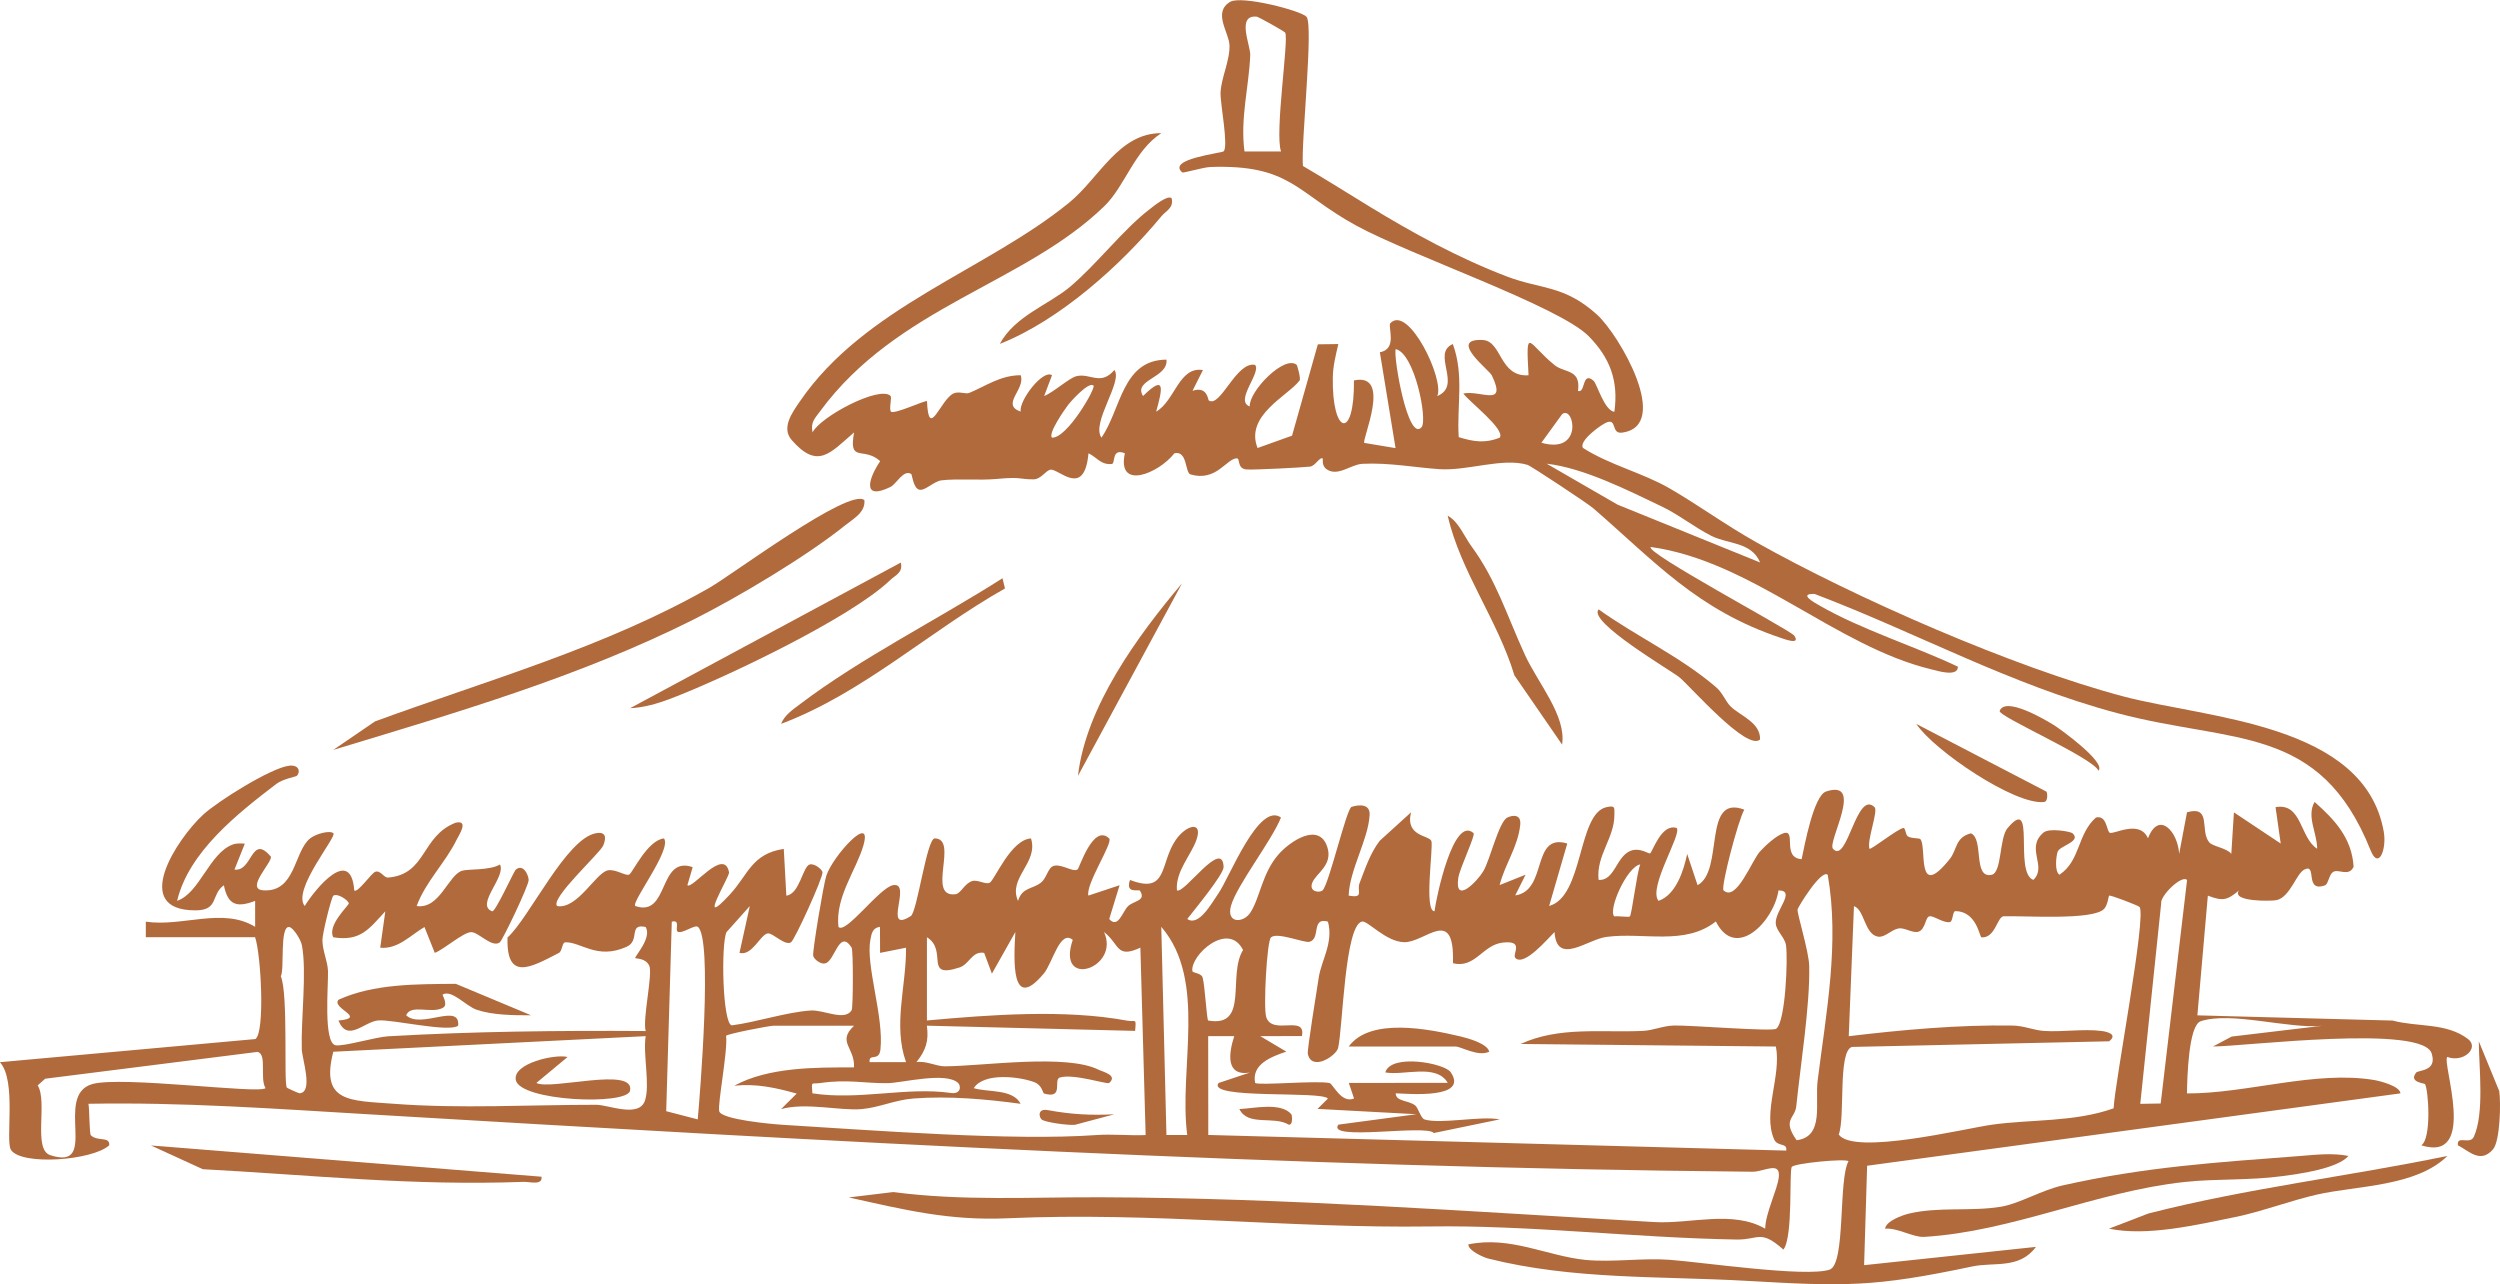
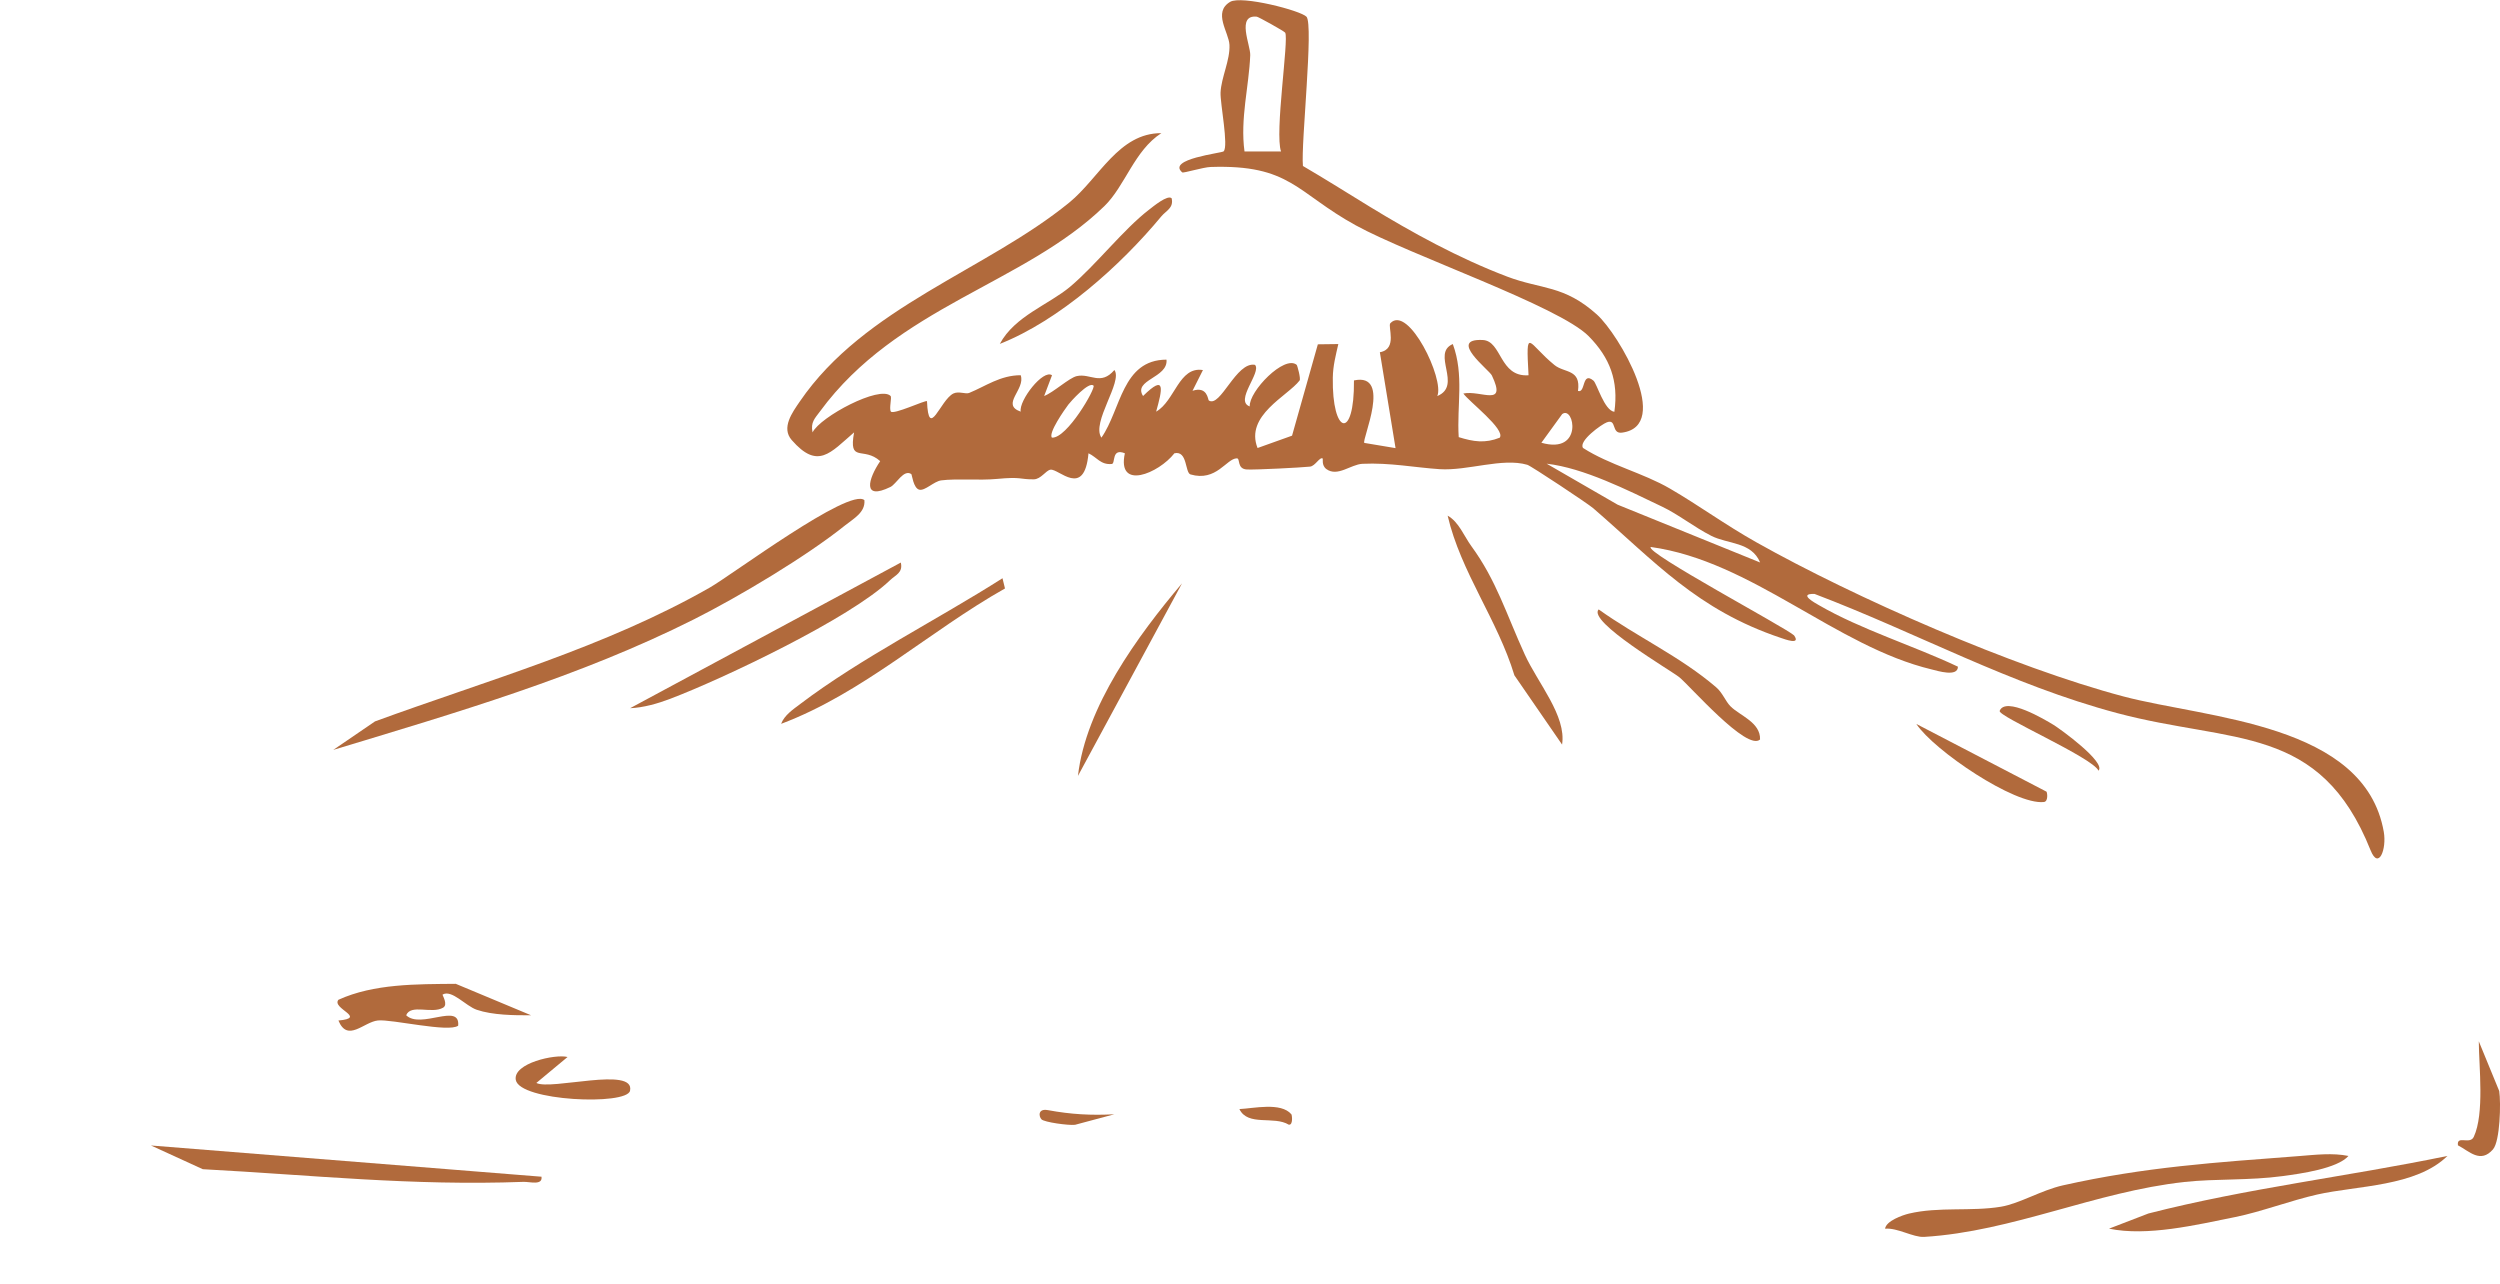
<svg xmlns="http://www.w3.org/2000/svg" id="Layer_2" data-name="Layer 2" viewBox="0 0 479.73 246.43">
  <defs>
    <style>
      .cls-1 {
        fill: #b16a3c;
      }
    </style>
  </defs>
  <g id="Layer_1-2" data-name="Layer 1">
    <g>
-       <path class="cls-1" d="M27.98,179.85v-2.99c6.99,1.05,14.77-2.82,20.98.99v-4.98c-3.44,1.31-5.23.91-6-3-2.54,1.81-.91,4.8-5.43,4.82-12.61.04-3.59-13.69,1.42-18.33,2.76-2.56,13.08-9.05,16.57-9.43,1.93-.21,2.15,1.24,1.44,1.95-.15.15-2.67.59-3.94,1.55-7.46,5.7-16.81,13.06-19.03,22.43,4.33-1.46,6.2-9.18,10.67-10.8.76-.28,1.54-.22,2.32-.17l-1.99,4.98c3.51.45,3.16-7.01,7-2.47.21,1.14-4.93,6.18-1.52,6.44,6.29.47,5.89-7.4,9.02-9.94,1.1-.89,3.78-1.62,4.48-1.01.74.65-7.99,10.88-5.5,13.97,2.06-3.35,8.85-11.6,9.51-2.99.6.58,3.23-3.24,3.99-3.56,1.02-.43,1.69,1.16,2.49,1.09,7.45-.62,6.3-7.94,12.98-10.53,2.62-.58.61,2.41.21,3.22-2.15,4.42-5.96,8.07-7.7,12.77,4.43.67,6.07-5.96,8.72-6.77,1.2-.37,5.29-.03,7.27-1.2,1.25,2.33-4.82,7.76-1.49,8.98.59.22,4.16-7.68,4.51-7.98,1.33-1.14,2.37.71,2.49,1.94.09.95-5.01,11.62-5.55,12.01-1.5,1.09-4.04-1.95-5.46-1.97-1.52-.01-5.2,3.29-7.01,3.98l-1.98-4.96c-2.69,1.57-5.08,4.3-8.49,3.97l.98-6.99c-3.09,3.33-4.73,5.84-9.98,4.99-1.24-2.25,2.97-6.12,2.97-6.49,0-.56-2.2-2.07-2.97-1.49-.36.27-2.09,7.2-2.09,8.49,0,2.11,1.01,4.05,1.07,6,.08,2.73-.93,13.78,1.46,14.21,1.54.27,7.67-1.58,10.05-1.72,16.43-.95,32.93-1.12,49.45-1.01-.64-2.3,1.42-11.04.68-12.55s-2.52-1.28-2.68-1.46c-.2-.24,3.27-3.88,1.99-5.96-3.39-.72-.97,2.61-3.66,3.81-5.67,2.52-8.72-.95-11.75-.87-.64.01-.56,1.69-1.25,2.05-5.29,2.72-10.1,5.57-9.84-2.97,4.24-3.85,11.27-19.05,17.01-20.02,2.05-.35,1.88,1.07,1.36,2.36-.59,1.47-10.3,10.24-8.84,11.63,3.89.64,7.37-6.32,9.69-6.85,1.51-.34,3.53,1.21,4.16.78.71-.49,3.5-6.58,6.64-6.91,1.59,2.09-6.4,12.33-5.5,12.97,6.55,2.26,4.35-9.77,11.01-7.46l-1.02,3.47c.95.86,7.05-7.41,8-2.47.15.79-6.46,11.45.21,4.19,3.47-3.78,4.15-7.77,10.29-8.69l.49,8.97c2.58-.31,3.15-5.66,4.5-5.99.92-.23,2.36.96,2.44,1.48.14,1.02-5.32,12.96-6.03,13.45-1.1.77-3.46-1.76-4.42-1.7-1.44.1-3.01,4.4-5.48,3.74l1.98-8.98-4.47,5c-1.08,2.31-.77,17.62,1.02,17.89,4.77-.62,10.44-2.53,15.11-2.85,2.52-.18,6.55,2.12,7.88-.05.31-.51.32-11.51,0-12.02-2.39-3.74-3.23,2.64-5.05,3.01-.85.31-2.25-.84-2.33-1.46-.14-.95,1.98-13.7,2.52-15.34,1.25-3.81,8.93-12.2,7.13-5.86-1.34,4.73-5.45,9.94-4.8,15.67,1.34,1.55,7.87-7.54,10.48-8,3.78-.67-2.16,9.48,3.41,5.92,1.23-.79,3.06-14.93,4.6-14.9,4.68.1-1.73,11.5,4.02,10.71.95-.13,1.74-2.12,3.19-2.53,1.02-.29,2.59.74,3.33.33.96-.53,4.04-8.27,7.92-8.5,1.48,4.7-4.47,7.54-2.49,11.99.82-2.67,2.77-2.2,4.44-3.54.93-.75,1.32-2.55,2.07-3.02,1.45-.92,3.99,1.19,4.92.52.37-.27,2.99-8.87,6.06-5.95.81.78-4.54,8.77-3.99,10.97l5.99-1.99-1.99,6.49c1.7,1.91,2.54-1.39,3.59-2.45s3.6-1,2.3-2.99c-.22-.33-2.86.69-1.9-2.06,7.34,2.83,5.66-3.17,8.79-7.7,1.97-2.85,5.24-3.73,3.97-.03-1.02,2.98-4.07,6.08-3.76,9.72,1.36.83,8.74-10.1,8.96-4.5.06,1.42-5.69,8.32-6.97,10,2.22,1.54,4.72-3.11,6.01-4.97,2.07-2.97,7.71-17.57,11.97-14.5-1.78,4.45-8.46,12.98-9.58,16.9-.98,3.44,2.3,3.41,3.67,1.39,1.87-2.77,2.26-7.61,5.47-11.25,2.17-2.46,7.74-6.27,9.33-1.38,1.13,3.49-2.17,5.03-2.88,6.84s1.43,1.98,1.97,1.48c1.25-1.18,4.58-15.72,5.58-16.03,1.47-.46,3.57-.59,3.45,1.56-.26,4.74-3.85,10.5-4.02,15.47,3.05.56,1.53-.93,2.08-2.36,1.11-2.85,2-5.69,3.88-8.16l6.01-5.46c-1.19,4.77,3.67,4.36,3.92,5.58.32,1.51-1.45,13.43.58,13.4.33-2.63,3.63-18.42,7.49-14.99.42.37-2.65,6.74-2.92,8.57-.78,5.24,3.6.72,4.78-1.23,1.31-2.16,2.99-9.57,4.65-10.34,1.04-.48,2.67-.66,2.45,1.43-.45,4.24-2.97,7.6-3.95,11.54l4.98-1.99-1.99,3.98c6.32-.93,3-12.04,9.99-9.97l-3.48,11.99c6.65-1.82,5.43-17.75,11-18.96,1.72-.37,1.52.06,1.52,1.5,0,4.48-3.54,7.78-3.03,12.46,3.06.21,3.36-4.4,6.04-5.54,1.86-.8,3.56.61,3.84.44.51-.32,2.15-5.78,5.1-4.87,1.09,1.12-5.57,11.48-3.48,13.99,3.38-1.16,4.84-5.9,5.5-9l1.99,5.99c5.16-2.73.86-17.57,8.97-14.49-1.13,1.85-4.57,14.94-3.98,15.49,2.46,2.29,5.42-5.76,7-7.48,1.06-1.16,3.1-3.03,4.51-3.49,2.58-.84-.42,4.73,3.47,4.98.55-2.56,2.3-12.21,4.7-12.99,7.44-2.44.18,9.71,1.31,10.99,2.76,3.12,4.5-11.37,7.98-7.98.75.73-1.49,6.34-.98,7.98.23.31,5.37-3.81,6.51-3.98.43-.07.39,1.32.86,1.6.83.49,2.15.28,2.4.54,1.31,1.37-.95,12.06,5.66,3.79,1.42-1.78,1.01-4.13,4.04-4.91,2.54,1.07.33,8.73,3.98,7.96,1.99-.42,1.44-7.04,3.05-8.95,5.57-6.64,1.12,8.54,4.96,9.93,2.72-2.62-1.61-6.09,1.95-9.09,1.1-.93,5.2-.18,5.55.13,1.82,1.63-2.48,2.37-2.86,3.59-.29.95-.6,3.74.36,4.38,4.06-2.69,3.4-7.82,7.01-10.98,2.07-.52,2.03,2.51,2.62,2.91.69.47,5.74-2.64,7.36,1.08,2.08-5.42,5.75-1.27,5.98,2.99l1.51-7.99c4.8-1.33,2.42,3.53,4.25,5.75.7.85,3.31,1.06,4.25,2.23l.5-7.96,8.98,5.98-.99-6.98c5.09-.9,4.61,5.8,7.98,7.98.05-2.89-2.1-6.21-.49-8.98,3.87,3.41,7.16,6.95,7.49,12.44-.95,2.03-2.92.29-3.98,1.02-.74.51-.88,2.31-1.51,2.54-4.05,1.44-1.4-4.36-3.99-3.01-1.53.8-2.68,5.18-5.24,5.84-.91.23-8.83.37-7.28-1.84-2.29,1.91-3.13,2.07-5.97.99l-2.01,22.97,37.47,1c4.82,1.29,10.29.37,14.46,3.54,2.23,1.69-.87,4.61-3.97,3.44-1.12,1.04,5.98,20.39-4.99,16.96,2.02-1.32,1.36-10.75.71-11.75-.11-.18-3.19-.32-1.7-2.2.4-.51,3.97-.24,3.03-3.49-1.07-5.96-36.55-1.47-42.01-1.53l3.58-1.9,17.4-2.07c-6.34.66-17.54-2.81-23.34-.87-2.37.79-2.59,11.06-2.64,13.85,11.44.06,24.74-4.49,36.03-2.55.99.17,4.88,1.16,4.94,2.54l-102.34,13.89-.58,19.08,32.97-3.51c-3.15,4.32-8.05,2.87-12.23,3.76-18.85,3.99-24.47,3.83-43.24,2.76-16.7-.95-33.36-.18-49.67-4.29-.79-.2-3.84-1.51-3.77-2.71,8.01-1.67,15.19,2.26,22.49,2.98,5.14.5,10.85-.4,16.02-.03,6.27.45,26.21,3.4,30.8,1.9,3.14-1.03,1.65-17.3,3.64-20.82-.77-.53-10.28.4-10.88,1.09-.56.66.29,13.48-1.62,15.88-4.44-3.95-4.71-1.86-8.97-1.93-19.59-.33-39.7-2.79-58.92-2.51-26.97.38-53.07-2.81-80.99-1.57-11.19.5-19.74-1.61-30.46-4l8.53-1.03c13.26,1.75,26.62.95,39.95,1,35.2.12,71.05,2.76,106.16,4.76,6.87.39,14.95-2.34,21.21,1.27.03-2.98,2.35-7.44,2.61-9.92.34-3.13-2.89-.99-5.03-1.01-89.11-.82-177.58-5.8-265.88-11.04-17.83-1.06-35.59-2.33-53.46-2,.22,1.02.16,5.75.47,6.05,1.3,1.26,3.67.13,3.52,1.92-3.23,2.93-16.86,3.93-18.85.88-1.13-1.74,1.13-13.28-2.13-16.83l49.03-4.44c1.89-1.32,1.06-16.39-.06-19.54h-20.98ZM312.76,175.86c.37-.35,1.34-8.42,1.99-9.99-2.58.47-6.23,8.76-4.98,9.98.81-.11,2.78.2,2.99.01ZM350.73,167.87c-1.24-1.14-5.7,6.19-5.79,6.63-.15.72,2.16,7.98,2.23,10.84.19,7.42-1.68,19.13-2.48,26.94-.25,2.41-2.76,2.52.07,6.52,5.36-.67,3.49-7.16,4.03-11.43,1.63-12.99,4.23-26.45,1.94-39.49ZM419.68,168.87c-.96-1.08-5.21,3.02-4.97,4.51l-4.01,38.44,3.92-.07,5.06-42.87ZM273.3,214.8c3.1.99,10.75-.72,14.49,0l-12.66,2.62c-1.36-1.72-20.7,1.63-18.31-1.61l14.98-2-18.98-1.02,1.99-1.97c-.97-1.56-23.36.21-20.97-3l5.99-2c-4.71.74-4.04-3.75-2.99-6.99h-5s.02,18.96.02,18.96l110.9,3c.25-1.61-1.65-.63-2.33-2.18-2.24-5.12,1.44-12.19.35-17.79l-48.98-.49c7.38-3.42,15.66-2.14,23.48-2.51,1.94-.09,3.84-.98,5.96-1.03,3.13-.08,18.81,1.2,19.6.62,1.79-1.32,2.26-13.43,1.88-16.01-.22-1.53-1.8-2.68-1.96-4.11-.28-2.47,4.02-6.4.52-6.43-.89,5.96-8.24,13.54-12.02,5.96-5.97,4.71-13.85,2.01-21.03,2.97-3.6.48-9.52,5.58-9.93-.94-1.21,1.17-5.8,6.67-7.5,4.99-.73-.73,1.87-3.45-2.45-2.96-3.87.44-5.26,5.01-9.54,3.96.35-11.23-5.32-3.92-9.39-4.04-3.54-.1-6.98-4.2-8.07-3.96-3.31.74-3.69,20.43-4.57,24.23-.36,1.56-5.08,4.6-5.82,1.16-.16-.72,1.77-12.5,2.1-14.67.5-3.29,2.86-6.71,1.76-10.71-3.29-.92-1.31,3.31-3.56,3.88-.99.25-6.24-1.95-7.38-.84-.77.74-1.48,13.54-.9,15.29,1.18,3.59,7.67-.58,6.85,3.63l-7.99.02,4.99,2.97c-2.79.95-6.71,2.38-5.98,6,.56.55,11.85-.51,14.28.03.65.14,2.24,3.99,4.7,2.96l-1-2.98,18.98-.02c-2.21-3.76-8.37-1.34-11.99-2,1.11-3.69,11.37-1.77,12.55-.05,3.53,5.17-7.91,4.16-10.54,4.06.01,1.59,2.31,1.29,3.71,2.3.58.42,1.09,2.47,1.78,2.69ZM410.52,174.01c-.21-.23-5.55-2.32-5.8-2.14-.11.08-.25,1.76-.94,2.52-2.09,2.28-15.34,1.3-19.36,1.44-1.21.25-1.57,4.23-4.19,4.04-.38-.03-.88-4.98-5-5.04-.58,0-.44,2.04-1.09,2.12-1.33.16-2.94-1.19-3.83-1.13s-.78,2.55-2.19,2.97c-1.09.32-2.64-.81-3.76-.64-1.38.21-2.69,1.81-3.98,1.59-2.61-.44-2.59-5.2-4.62-5.86l-1,24.96c10.29-1.23,21.15-2.22,31.51-2.04,2.12.04,3.99.9,5.96,1.03,3.56.23,7.62-.43,11,0,1.38.18,3.12.74,1.48,1.99l-49.33,1.08c-2.75.8-1.26,13.48-2.54,16.81,2.91,4.05,24.19-1.16,29.41-1.89,7.45-1.05,15.82-.46,23.34-3.14.18-4.76,6.39-37.07,4.96-38.66ZM130,178.75c-.47-.39.61-2.32-1.09-1.89l-1.07,36.37,6.05,1.57c.44-4.92,2.9-34.87,0-36.96-.63-.45-3.14,1.52-3.89.9ZM55.05,208.71c.08.1,2.28,1.09,2.41,1.08,2.73-.13.51-6.61.45-8.42-.18-5.77,1-14.89.02-19.99-.21-1.1-1.7-3.46-2.47-3.5-1.83-.1-.83,8.28-1.58,9.45,1.47,3.3.52,20.54,1.17,21.38ZM168.88,182.84l-.02-4.99c-1.44.19-1.61,1.28-1.84,2.47-.93,4.94,2.62,14.8,1.93,21.08-.27,2.41-2.27.61-2.08,2.41h6.99c-2.54-7.07.08-14.71,0-21.95l-4.99.99ZM227.82,217.8c-1.68-12.8,3.92-29.59-4.98-39.95l.99,39.95h3.99ZM163.88,196.83h-15.49c-.75,0-8.79,1.55-9.06,1.93.37,2.75-1.65,13.08-1.32,14.47.38,1.59,9.9,2.47,12.33,2.62,17.18,1.05,43.9,3.11,60.01,1.96,3.15-.22,6.35.13,9.49,0l-1.01-35.96c-4.69,2.17-3.94-.66-6.98-3,3.19,6.94-9.25,11.09-6,1.51-2.44-2.07-3.87,4.43-5.54,6.44-6.34,7.6-5.78-2.58-5.47-7.95l-4.5,7.98-1.49-3.98c-2.31-.41-2.82,2.16-4.7,2.79-7,2.31-2.15-3.24-6.28-5.79v15.97c12.1-1.09,26.46-2.19,38.45.04,1.63.3,1.73-.65,1.5,1.96l-39.96-1c.41,2.94-.22,4.76-2,6.99,1.88-.28,3.77.82,5.5.81,7.5-.06,23.32-2.46,29.53.69.69.35,3.69,1.02,1.94,2.51-.36.31-6.76-1.83-9.44-1.06-1.37.4.89,4.22-3.05,3.08-.24-.07-.34-1.61-1.86-2.18-2.81-1.07-9.7-1.92-11.62,1.15,2.71.83,7.5.1,8.99,3-6.71-.9-13.71-1.53-20.52-1.02-3.62.27-6.64,1.76-10.03,2.04-4.27.34-10.55-1.32-15.41-.01l2.99-2.97c-4.04-1.14-7.82-1.95-11.98-1.51,6.55-3.58,15.55-3.53,22.97-3.51.24-3.78-3.32-4.87,0-7.98ZM231.84,195.83c7.93,1.4,3.65-8.6,6.69-13.53-2.84-5.67-10.16,1.03-9.72,4.04.06.4,1.68.33,1.96,1.24.44,1.43.77,7.97,1.07,8.26ZM123.9,198.83l-59.94,2.99c-2.54,9.76,3.21,9.35,11.5,9.98,12.92.99,26.11.19,38.96.2,2.34,0,8.22,2.59,9.35-.83,1-3.04-.42-8.88.13-12.34ZM50.96,208.81c-1.16-1.84.35-6.55-1.55-6.96l-40.75,5.15-1.43,1.28c1.96,3.08-.96,12.27,2.4,13.38,9.6,3.17.62-11.47,8.06-13.63,5.56-1.61,31.99,1.93,33.26.78ZM183.86,207.82c-2.34-2.22-10.84,0-13.53.03-4.5.06-7.67-.8-12.94-.02-1.74.26-1.68-.53-1.5,1.97,8.89,1.39,18.09-1.28,26.56-.07,2.01.29,1.97-1.38,1.41-1.91Z" />
-       <path class="cls-1" d="M250.7,3.19c1.41,1.61-1.08,24.3-.68,28.66,4.28,2.5,8.49,5.16,12.72,7.75,8.2,5.01,17.11,9.92,26.48,13.48,6.56,2.49,10.87,1.58,17.21,7.27,4.25,3.82,14.47,21.38,4.82,22.67-2.12.28-.94-2.71-2.91-1.98-.99.36-5.5,3.59-4.57,4.92,5.11,3.28,11.53,4.79,16.69,7.8,5.59,3.25,10.46,6.86,16.64,10.34,18.84,10.59,49.17,23.93,70.37,29.54,16.14,4.27,46.31,5.12,49.96,25.99.58,3.34-1,7.38-2.54,3.52-9.7-24.3-26.43-20.4-48.62-26.31-20.57-5.48-38.4-15.4-58.07-22.87-3.31-.1.2,1.79.84,2.16,8.05,4.67,18.19,7.78,26.67,11.8,0,2.05-3.95.79-5.03.53-18.38-4.39-34.5-20.81-53.91-23.5-1.3.97,25.94,15.5,27.49,16.96,1.37,1.93-1.79.74-2.5.5-16.11-5.39-24.17-14.63-36.04-24.9-1.02-.88-11.92-8.12-12.64-8.33-4.81-1.4-11.44,1.19-16.83.84-4.61-.3-9.58-1.28-14.81-1.03-2.23.11-4.78,2.57-6.92,1.01-.96-.7-.62-1.98-.71-2.03-.59-.35-1.41,1.45-2.43,1.56-1.8.19-10.42.63-12.09.55-1.99-.09-1.25-2.15-1.95-2.14-2,.03-3.92,4.54-8.89,3.09-1.08-.32-.55-4.64-3.09-4.06-3.02,3.86-11.07,7.23-9.51,0-2.61-1.06-1.77,1.97-2.5,2.05-2.15.22-2.89-1.32-4.48-2.05-.79,8.74-5.75,2.87-7.31,3.15-.89.16-1.82,1.84-3.2,1.85-2.83.02-2.25-.53-7.05-.08-3.32.32-7.89-.09-10.7.28-1.39.18-3.11,2.04-4.19,1.79-1.16-.26-1.41-2.9-1.55-3-1.46-.99-2.86,1.91-4,2.47-5.46,2.67-4.3-1.5-1.97-4.95-3.22-2.91-6.1.5-5.01-5.52-4.57,3.93-6.95,7.22-11.97,1.47-2.05-2.35.11-5.28,1.55-7.39,12.42-18.19,35.78-25.17,51.72-38.19,5.75-4.7,9.47-13.34,17.66-13.31-5.21,3.37-6.93,10.12-10.95,14.02-15.4,14.95-39.74,19.22-54.54,39.36-1,1.36-1.85,2.09-1.44,4.04,1.49-3.02,12.91-9.06,14.97-6.99.28.28-.31,2.38.05,2.98.43.71,6.69-2.24,6.94-1.98.31,7.57,2.54-.22,5.06-1.47,1.02-.5,2.35.17,3.03-.11,3.17-1.29,5.95-3.39,9.89-3.4.97,2.72-3.91,5.62,0,6.99-.37-2.16,4.33-8.21,6.01-6.98l-1.51,3.98c1.8-.69,4.8-3.49,6.26-3.82,2.61-.59,4.59,1.91,7.22-1.17,1.67,2.22-4.48,10.09-2.49,12.98,3.78-5.38,3.94-14.94,12.49-14.97.35,3.51-6.48,3.85-4.5,6.98,4.46-4.41,3.67-1.17,2.51,3,3.62-2.06,4.36-8.73,8.98-7.98l-2,3.98c2.9-.96,2.94,1.74,3.13,1.86,2.23,1.46,5.25-7.53,8.86-6.84,1.32,1.41-4,6.92-1.01,7.98-.18-2.9,6.66-9.94,9.01-7.98.12.1.82,2.66.56,3-2.28,2.99-10.54,6.7-8.07,12.96l6.62-2.37,4.95-17.53,3.93-.05c-.5,2.19-1.02,4.14-1.06,6.44-.18,10.96,4.17,12.17,4.06.54,7.4-1.58,1.43,11.47,1.99,11.99l5.99,1-3.01-18.4c3.47-.6,1.45-4.98,2.02-5.58,3.46-3.61,10.42,10.78,9,13.99,4.88-2.03-1.21-8.19,2.98-9.98,2.2,5.98.75,11.73,1.13,17.86,2.82.88,5.06,1.23,7.87.11,1.17-1.58-5.96-6.97-6.98-8.48,3.38-.69,8.43,2.73,5.47-3.47-.5-1.05-8.51-7.1-1.77-6.8,3.73.16,3.17,7.16,8.81,6.77-.53-9.72-.15-6.14,4.97-1.97,1.94,1.58,5.11.73,4.52,4.98,1.49.49.71-3.86,2.97-1.98.65.54,2.08,5.75,4.01,5.98.83-5.92-.83-10.36-4.94-14.52-5.69-5.76-34.24-15.53-44.68-21.26-11.43-6.27-12.52-11.71-27.86-11.2-1.44.05-5.23,1.22-5.44,1.04-3.04-2.58,7.61-3.7,7.94-4.04.98-.98-.68-9.23-.59-11.28.14-2.95,1.84-6.18,1.71-9.14-.11-2.42-3.25-6.27.14-8.27,2.15-1.27,13.6,1.68,14.66,2.88ZM246.62,6.27c-.16-.27-5.14-3.04-5.45-3.07-3.97-.41-1.19,5.48-1.26,7.38-.23,5.97-1.96,12.21-1.1,18.48h7.01c-1.25-3.47,1.53-21.55.8-22.78ZM272.79,81.97c1.19-1.39-1.33-14.21-4.98-14.98-.44,1.66,2.39,17.99,4.98,14.98ZM209.84,74c-.89-.89-4.44,3.12-4.82,3.62-.74.98-3.92,5.51-3.16,6.36,2.9.18,8.45-9.51,7.98-9.98ZM295.78,84.96c8.13,2.32,6.29-7.24,3.99-5.5l-3.99,5.5ZM337.75,107.93c-1.66-3.98-6.18-3.49-9.37-5.11-3.32-1.69-6.3-4.1-9.4-5.58-6.69-3.2-15.09-7.45-22.19-8.26l13.61,7.86,27.36,11.1Z" />
+       <path class="cls-1" d="M250.7,3.19c1.41,1.61-1.08,24.3-.68,28.66,4.28,2.5,8.49,5.16,12.72,7.75,8.2,5.01,17.11,9.92,26.48,13.48,6.56,2.49,10.87,1.58,17.21,7.27,4.25,3.82,14.47,21.38,4.82,22.67-2.12.28-.94-2.71-2.91-1.98-.99.36-5.5,3.59-4.57,4.92,5.11,3.28,11.53,4.79,16.69,7.8,5.59,3.25,10.46,6.86,16.64,10.34,18.84,10.59,49.17,23.93,70.37,29.54,16.14,4.27,46.31,5.12,49.96,25.99.58,3.34-1,7.38-2.54,3.52-9.7-24.3-26.43-20.4-48.62-26.31-20.57-5.48-38.4-15.4-58.07-22.87-3.31-.1.2,1.79.84,2.16,8.05,4.67,18.19,7.78,26.67,11.8,0,2.05-3.95.79-5.03.53-18.38-4.39-34.5-20.81-53.91-23.5-1.3.97,25.94,15.5,27.49,16.96,1.37,1.93-1.79.74-2.5.5-16.11-5.39-24.17-14.63-36.04-24.9-1.02-.88-11.92-8.12-12.64-8.33-4.81-1.4-11.44,1.19-16.83.84-4.61-.3-9.58-1.28-14.81-1.03-2.23.11-4.78,2.57-6.92,1.01-.96-.7-.62-1.98-.71-2.03-.59-.35-1.41,1.45-2.43,1.56-1.8.19-10.42.63-12.09.55-1.99-.09-1.25-2.15-1.95-2.14-2,.03-3.92,4.54-8.89,3.09-1.08-.32-.55-4.64-3.09-4.06-3.02,3.86-11.07,7.23-9.51,0-2.61-1.06-1.77,1.97-2.5,2.05-2.15.22-2.89-1.32-4.48-2.05-.79,8.74-5.75,2.87-7.31,3.15-.89.16-1.82,1.84-3.2,1.85-2.83.02-2.25-.53-7.05-.08-3.32.32-7.89-.09-10.7.28-1.39.18-3.11,2.04-4.19,1.79-1.16-.26-1.41-2.9-1.55-3-1.46-.99-2.86,1.91-4,2.47-5.46,2.67-4.3-1.5-1.97-4.95-3.22-2.91-6.1.5-5.01-5.52-4.57,3.93-6.95,7.22-11.97,1.47-2.05-2.35.11-5.28,1.55-7.39,12.42-18.19,35.78-25.17,51.72-38.19,5.75-4.7,9.47-13.34,17.66-13.31-5.21,3.37-6.93,10.12-10.95,14.02-15.4,14.95-39.74,19.22-54.54,39.36-1,1.36-1.85,2.09-1.44,4.04,1.49-3.02,12.91-9.06,14.97-6.99.28.28-.31,2.38.05,2.98.43.71,6.69-2.24,6.94-1.98.31,7.57,2.54-.22,5.06-1.47,1.02-.5,2.35.17,3.03-.11,3.17-1.29,5.95-3.39,9.89-3.4.97,2.72-3.91,5.62,0,6.99-.37-2.16,4.33-8.21,6.01-6.98l-1.51,3.98c1.8-.69,4.8-3.49,6.26-3.82,2.61-.59,4.59,1.91,7.22-1.17,1.67,2.22-4.48,10.09-2.49,12.98,3.78-5.38,3.94-14.94,12.49-14.97.35,3.51-6.48,3.85-4.5,6.98,4.46-4.41,3.67-1.17,2.51,3,3.62-2.06,4.36-8.73,8.98-7.98l-2,3.98c2.9-.96,2.94,1.74,3.13,1.86,2.23,1.46,5.25-7.53,8.86-6.84,1.32,1.41-4,6.92-1.01,7.98-.18-2.9,6.66-9.94,9.01-7.98.12.1.82,2.66.56,3-2.28,2.99-10.54,6.7-8.07,12.96l6.62-2.37,4.95-17.53,3.93-.05c-.5,2.19-1.02,4.14-1.06,6.44-.18,10.96,4.17,12.17,4.06.54,7.4-1.58,1.43,11.47,1.99,11.99l5.99,1-3.01-18.4c3.47-.6,1.45-4.98,2.02-5.58,3.46-3.61,10.42,10.78,9,13.99,4.88-2.03-1.21-8.19,2.98-9.98,2.2,5.98.75,11.73,1.13,17.86,2.82.88,5.06,1.23,7.87.11,1.17-1.58-5.96-6.97-6.98-8.48,3.38-.69,8.43,2.73,5.47-3.47-.5-1.05-8.51-7.1-1.77-6.8,3.73.16,3.17,7.16,8.81,6.77-.53-9.72-.15-6.14,4.97-1.97,1.94,1.58,5.11.73,4.52,4.98,1.49.49.71-3.86,2.97-1.98.65.54,2.08,5.75,4.01,5.98.83-5.92-.83-10.36-4.94-14.52-5.69-5.76-34.24-15.53-44.68-21.26-11.43-6.27-12.52-11.71-27.86-11.2-1.44.05-5.23,1.22-5.44,1.04-3.04-2.58,7.61-3.7,7.94-4.04.98-.98-.68-9.23-.59-11.28.14-2.95,1.84-6.18,1.71-9.14-.11-2.42-3.25-6.27.14-8.27,2.15-1.27,13.6,1.68,14.66,2.88ZM246.62,6.27c-.16-.27-5.14-3.04-5.45-3.07-3.97-.41-1.19,5.48-1.26,7.38-.23,5.97-1.96,12.21-1.1,18.48h7.01c-1.25-3.47,1.53-21.55.8-22.78ZM272.79,81.97ZM209.84,74c-.89-.89-4.44,3.12-4.82,3.62-.74.98-3.92,5.51-3.16,6.36,2.9.18,8.45-9.51,7.98-9.98ZM295.78,84.96c8.13,2.32,6.29-7.24,3.99-5.5l-3.99,5.5ZM337.75,107.93c-1.66-3.98-6.18-3.49-9.37-5.11-3.32-1.69-6.3-4.1-9.4-5.58-6.69-3.2-15.09-7.45-22.19-8.26l13.61,7.86,27.36,11.1Z" />
      <path class="cls-1" d="M165.87,95.97c.23,2.36-2.13,3.58-3.67,4.82-7.44,5.97-20.37,13.69-28.95,18.01-21.97,11.06-45.8,17.98-69.3,25.1l8.01-5.47c21.68-7.94,44.13-14.2,64.24-25.68,4.27-2.44,26.77-19.24,29.67-16.78Z" />
      <path class="cls-1" d="M450.66,221.81c-2.15,2.44-9.2,3.41-12.61,3.87-6.54.88-12.76.47-18.85,1.13-17.11,1.86-32.96,9.5-49.96,10.54-2.11.13-5.11-1.79-7.51-1.57.19-1.5,3.37-2.61,4.58-2.9,5.75-1.36,11.96-.37,17.66-1.32,3.54-.59,7.75-3.17,11.89-4.1,15.81-3.55,29.39-4.4,45.33-5.62,3.13-.24,6.37-.65,9.47-.02Z" />
      <path class="cls-1" d="M103.91,225.8c.24,1.74-2.27.94-3.48.99-21.36.8-40.68-1.32-61.52-2.43l-9.94-4.55,74.93,5.99Z" />
      <path class="cls-1" d="M469.65,221.81c-6.02,5.92-17.3,5.67-25.04,7.42-5.03,1.14-10.75,3.31-15.68,4.31-7.59,1.53-16.9,3.75-24.23,2.23l7.56-2.91c18.96-4.86,38.28-7.09,57.39-11.05Z" />
      <path class="cls-1" d="M101.92,194.82c-3.2.03-7.41-.02-10.43-1.05-2.14-.73-4.8-3.95-6.56-2.92-.11.06,1.13,1.93.09,2.52-2.2,1.26-6.17-.78-7.08,1.45,2.82,2.73,10.38-2.51,9.98,2-1.79,1.36-12.73-1.27-15.4-1-2.72.28-5.82,4.28-7.58.01,5.61-.51-1.37-2.29,0-3.98,6.81-3.1,15.01-2.99,22.52-3.06l14.44,6.03Z" />
      <path class="cls-1" d="M120.91,135.9l51.95-27.95c.45,1.96-1.01,2.37-2.08,3.4-7.6,7.28-31.87,18.83-42.18,22.75-2.39.91-5.11,1.69-7.68,1.8Z" />
      <path class="cls-1" d="M299.76,142.89l-9.16-13.3c-3.23-10.67-10.3-19.83-12.81-30.64,2.16,1.2,3.13,3.91,4.58,5.89,4.77,6.54,6.64,12.9,10.22,20.75,2.5,5.49,8.03,11.78,7.16,17.29Z" />
      <path class="cls-1" d="M192.85,112.92c-14.51,8.18-27.25,20.07-42.96,25.98.61-1.65,2.32-2.79,3.67-3.81,11.54-8.76,26.51-16.28,38.81-24.13l.48,1.97Z" />
      <path class="cls-1" d="M224.83,38.04c.43,1.88-1.06,2.37-1.99,3.49-7.81,9.43-19.57,19.96-30.98,24.46,2.84-5.33,9.38-7.52,13.49-10.97,4.98-4.19,10.25-11.03,15.14-14.78.78-.6,3.59-2.94,4.34-2.19Z" />
      <path class="cls-1" d="M206.85,148.89c1.53-13.32,11.43-26.85,19.97-36.95l-19.97,36.95Z" />
      <path class="cls-1" d="M332.1,135.56c1.72,1.75,5.76,3.05,5.64,6.34-2.5,2.35-13.49-10.34-15.51-11.96-1.55-1.25-17.67-10.69-15.46-13,7.29,5.22,15.71,9.07,22.53,14.93,1.28,1.09,1.77,2.66,2.79,3.69Z" />
      <path class="cls-1" d="M392.7,151.91c.16.19.38,1.9-.5,1.99-5.59.6-21.09-9.89-24.47-14.98l24.97,12.99Z" />
      <path class="cls-1" d="M478.4,220.54c-2.43,2.8-4.56.36-6.74-.76-.29-2.02,2.31-.05,3.04-1.63,2.07-4.47.99-13.39.96-18.33l3.92,9.54c.35,2.24.16,9.62-1.18,11.17Z" />
      <path class="cls-1" d="M402.69,147.89c-1.17-2.54-19.38-10.45-18.97-11.48,1.12-2.83,8.71,1.69,10.31,2.67,1.34.82,10.14,7.2,8.66,8.81Z" />
-       <path class="cls-1" d="M258.81,200.82c4.11-5.64,15.37-3.37,21.42-1.94,1.38.33,5.16,1.34,5.55,2.93-2.14,1.03-5.39-.99-6.49-.99h-20.48Z" />
      <path class="cls-1" d="M247.81,213.83c.11.13.37,2.1-.5,1.99-2.86-1.76-7.85.38-9.48-3,2.73-.12,7.98-1.37,9.98,1.01Z" />
      <path class="cls-1" d="M213.83,213.82l-7.54,2.02c-1.25.15-5.91-.49-6.44-1.05-.54-.57-.71-2.13,1.26-1.76,4.39.81,8.28,1.03,12.72.79Z" />
      <path class="cls-1" d="M108.91,202.83l-5.99,4.98c2.77,1.46,18.98-3.25,17.98,1.49-.6,2.87-21.23,2.02-21.93-2.09-.54-3.19,7.59-4.99,9.94-4.38Z" />
    </g>
  </g>
</svg>